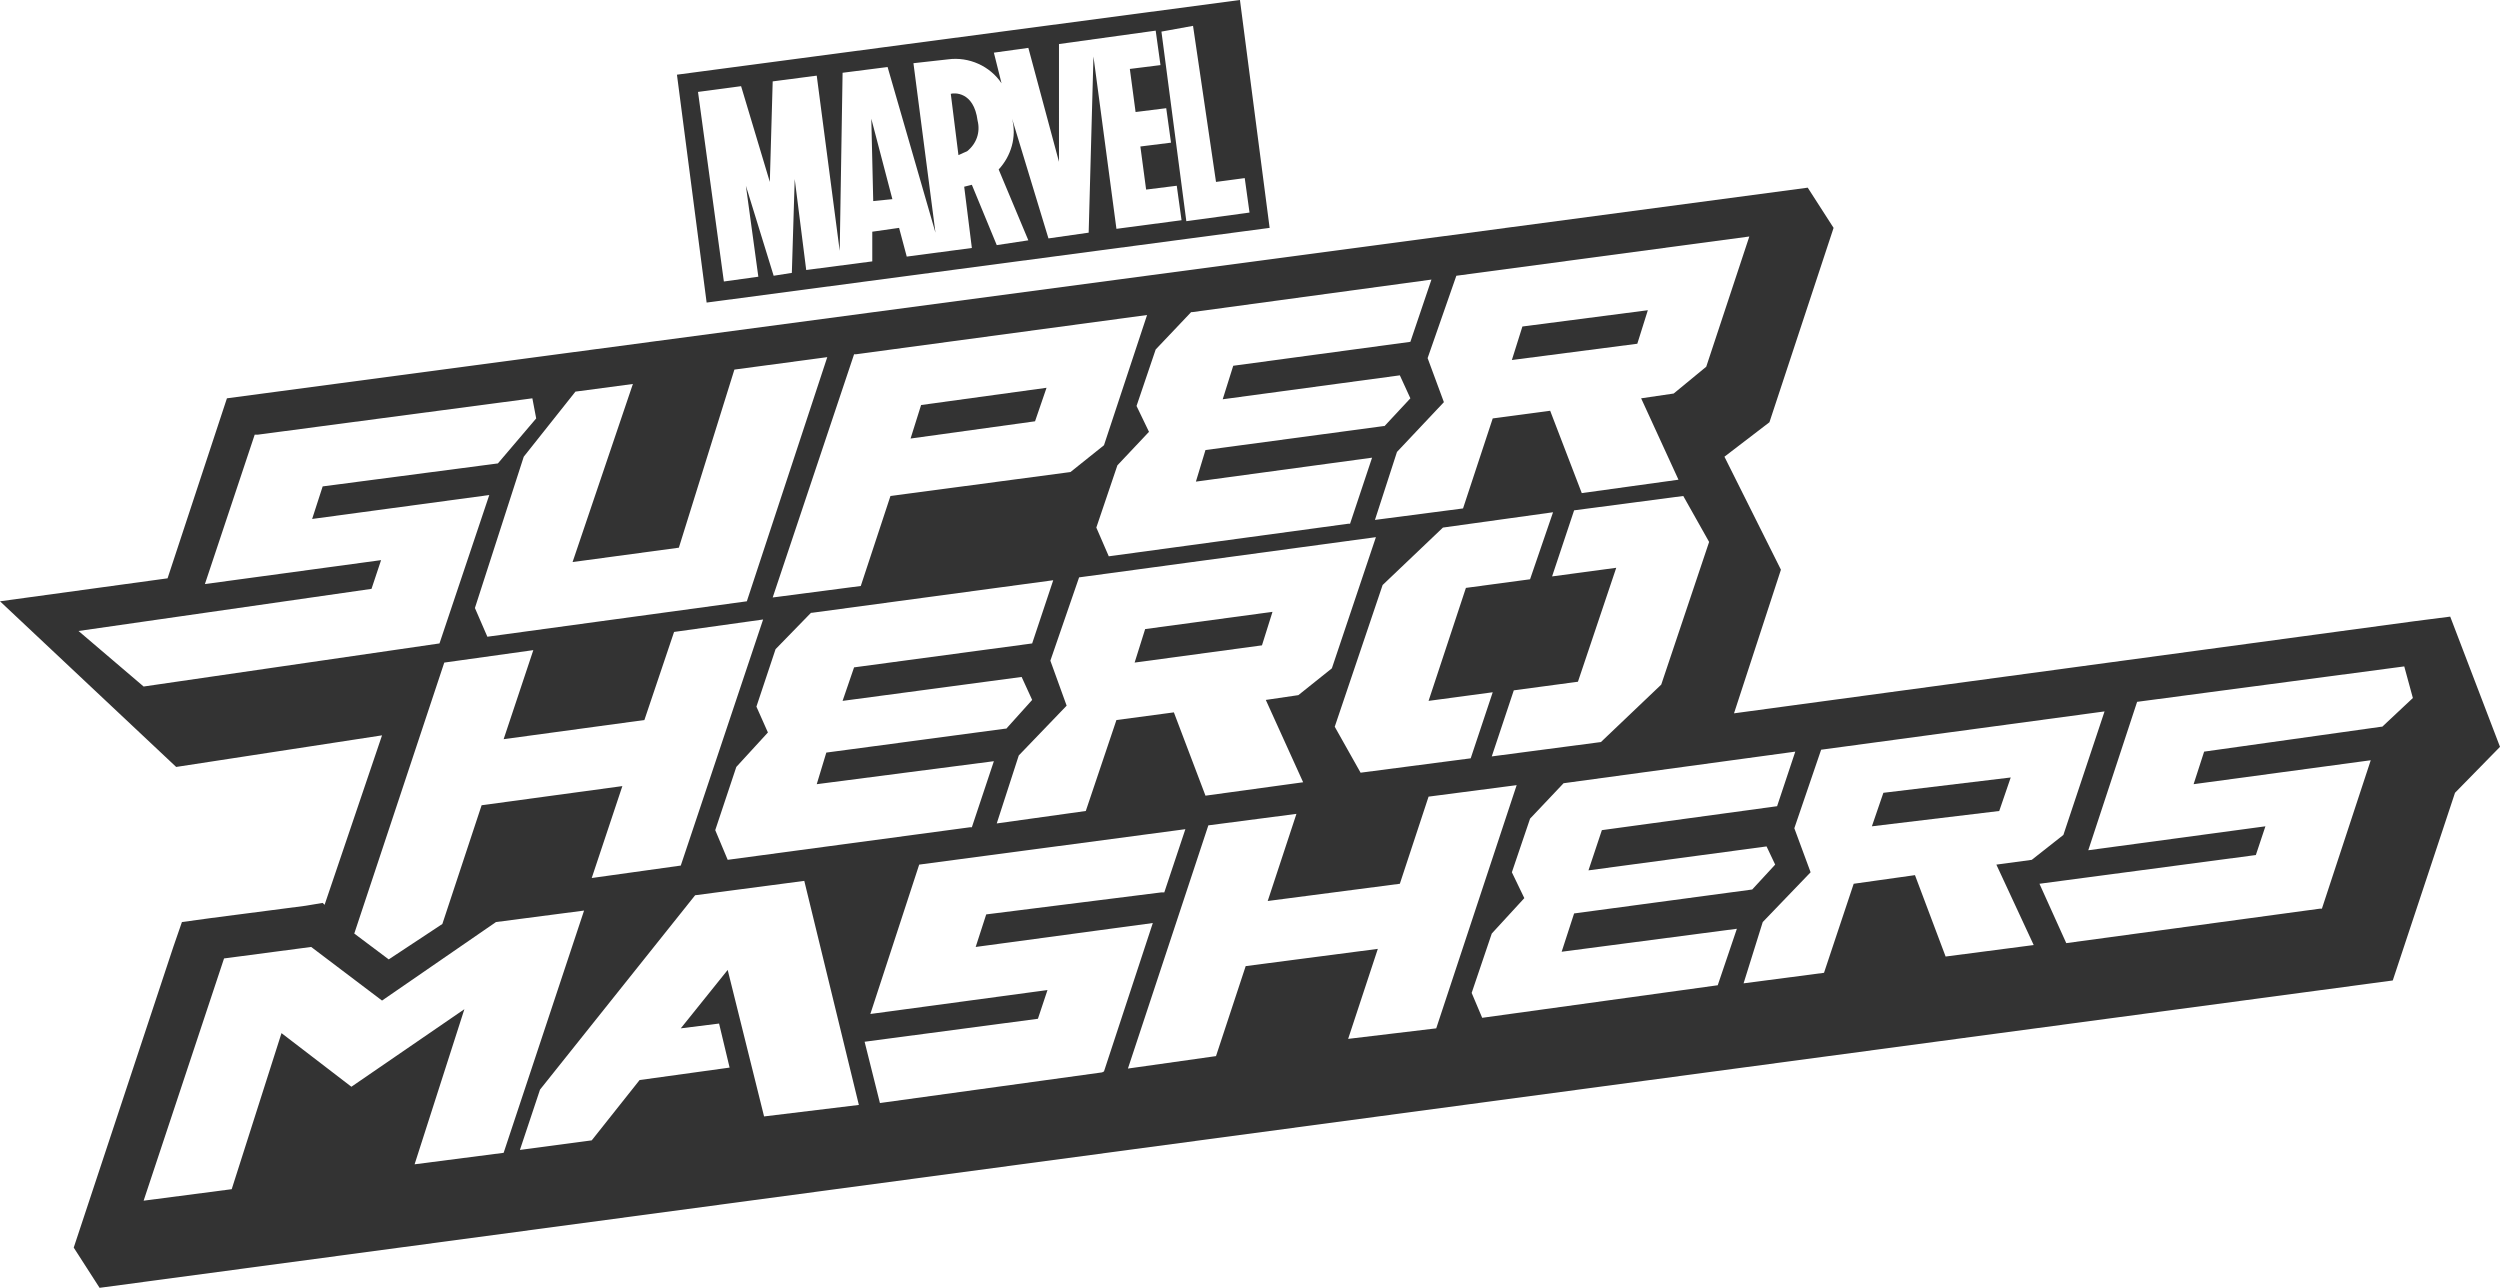
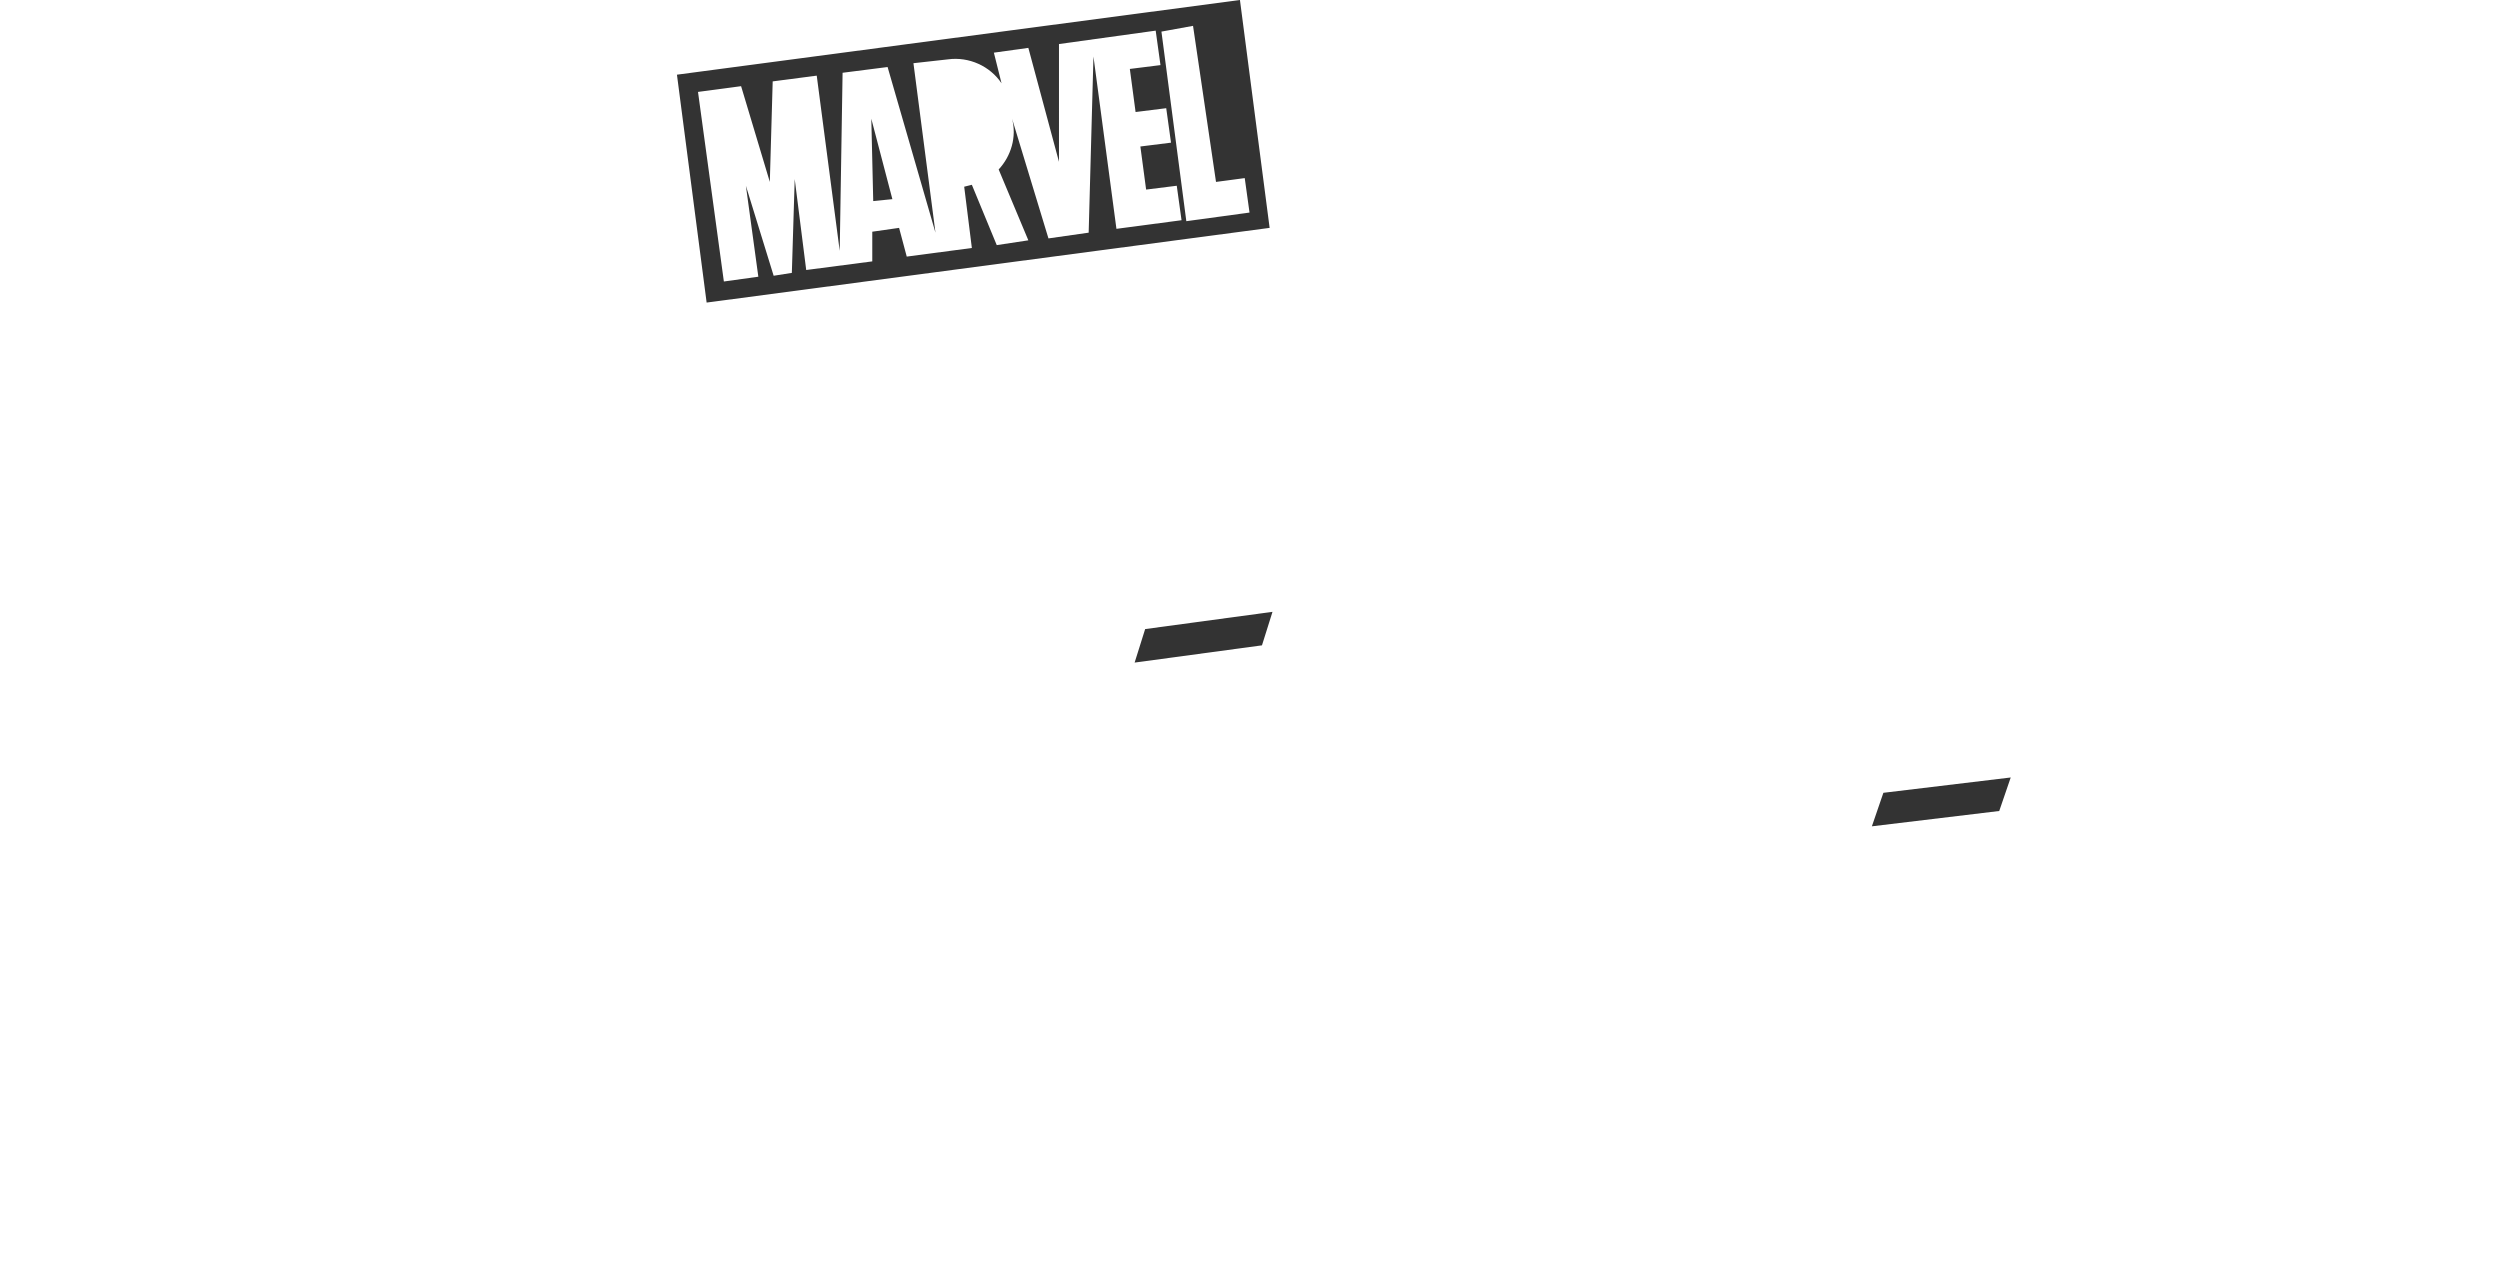
<svg xmlns="http://www.w3.org/2000/svg" version="1.1" id="Marvel_Hero_Mashers" x="0px" y="0px" width="261.1px" height="134.5px" viewBox="0 0 261.1 134.5" enable-background="new 0 0 261.1 134.5" xml:space="preserve">
  <title>logoMarvelHeroMashers</title>
  <rect x="-673.9" y="-626.1" fill="none" width="1411.9" height="1279.5" />
  <polygon fill="#333333" points="93.2,20.8 91,12.4 91.2,21 " />
  <path fill="#333333" d="M132.6,23.8L129.5,0L70.7,7.8l3.1,23.8L132.6,23.8z M124.6,2.7L127,19l3-0.4l0.5,3.6l-6.6,0.9l-2.6-19.8  L124.6,2.7z M77.4,9l3,10l0.3-10.5l4.6-0.6l2.4,18.3l0.3-18.6L92.7,7l5,17.3L95.4,6.6L99,6.2c2.2-0.3,4.4,0.7,5.6,2.5l-0.8-3.2  l3.6-0.5l3.2,11.9V4.6l10.1-1.4l0.5,3.6L118,7.2l0.6,4.5l3.2-0.4l0.5,3.6l-3.2,0.4l0.6,4.5l3.2-0.4l0.5,3.6l-6.8,0.9l-2.4-18  l-0.5,18.4l-4.2,0.6l-3.8-12.5c0.5,1.9-0.1,3.9-1.4,5.3l3.1,7.4l-3.3,0.5l-2.6-6.3l-0.8,0.2l0.8,6.4l-6.8,0.9l-0.8-3l-2.8,0.4v3.1  l-6.9,0.9L83,18.7l-0.3,9.8l-1.9,0.3l-2.9-9.4l1.3,9.5l-3.6,0.5L72.9,9.6L77.4,9z" />
-   <path fill="#333333" d="M101,15.8c1-0.8,1.4-2,1.1-3.2c-0.4-3.1-2.5-2.9-2.8-2.8l0,0l0.8,6.4C100.5,16,100.8,15.9,101,15.8z" />
  <polygon fill="#333333" points="210,81.2 196.7,82.8 195.5,86.3 208.8,84.7 " />
  <polygon fill="#333333" points="118.5,69.2 131.8,67.4 132.9,63.9 119.6,65.7 " />
-   <polygon fill="#333333" points="172.1,32.4 159,34.1 157.9,37.6 171,35.9 " />
-   <path fill="#333333" d="M255.9,64.4l-3.9,0.5l-70.9,9.6l4.9-15l-5.9-11.8l4.7-3.6l6.7-20.3l-2.7-4.2L23.7,41.6l-6.2,18.8L0,62.8  l18.4,17.3l21.5-3.3l-6,17.7l-0.2-0.2l-1.8,0.3l-10,1.3L19,96.3l-0.9,2.6L7.7,130.3l2.7,4.2l239.5-32.1l6.5-19.6l4.7-4.8L255.9,64.4  z M182.7,24.7l-4.5,13.6l-3.4,2.8l-3.4,0.5l3.9,8.5l-10.1,1.4l-3.3-8.6l-6,0.8l-3.1,9.4l-9.2,1.2l2.3-7.1l4.9-5.2l-1.7-4.6l3-8.6  L182.7,24.7z M136.1,81.7l-10.2,1.4l-3.3-8.7l-6,0.8l-3.2,9.5l-9.3,1.3l2.3-7.1l5-5.2l-1.7-4.7l3-8.7l31-4.2l-4.6,13.7l-3.5,2.8  l-3.4,0.5L136.1,81.7z M103.8,79.5l-2.3,6.9h-0.2L76,89.8l-1.3-3.1l2.2-6.6l3.3-3.6L79,73.8l2-6l3.7-3.8h0.1l25.2-3.4l-2.2,6.6  l-18.6,2.5l-1.2,3.5l18.7-2.5l1.1,2.4l-2.7,3H105l-18.7,2.5l-1,3.3L103.8,79.5z M144.4,61.1l6.3-6l11.5-1.6l-2.4,7l-6.7,0.9  l-3.9,11.8l6.7-0.9l-2.3,6.9l-11.5,1.5l-2.7-4.8L144.4,61.1z M158.1,72.1l6.7-0.9l4-11.9l-6.7,0.9l2.3-6.9l11.4-1.5l2.7,4.8l-5,14.9  l-6.3,6L155.8,79L158.1,72.1z M124.4,32.6h0.1l25-3.4l-2.2,6.5l-18.5,2.5l-1.1,3.5l18.5-2.5l1.1,2.4l-2.7,2.9h-0.1L125.9,47l-1,3.3  l18.4-2.5l-2.3,6.9h-0.2l-25,3.4l-1.3-3l2.2-6.5l3.3-3.5l-1.3-2.7l2-5.9L124.4,32.6z M89.4,37l30.4-4.1l-4.5,13.6l-3.5,2.8L93,51.8  l-3.1,9.4l-9.2,1.2L89.2,37L89.4,37z M66.1,40.1l-6.3,18.6l11.1-1.5l5.8-18.6l9.7-1.3L78,62.8l-27.1,3.7l-1.3-3l5.1-15.8l5.4-6.8  L66.1,40.1z M15,71.7l-6.8-5.8l30.6-4.4l1-3L21.4,61l5.2-15.6h0.3l28.7-3.8l0.4,2.1l-4,4.7l-18.3,2.4l-1.1,3.4l18.5-2.5l-5.2,15.5  L15,71.7z M37.1,97.2l9.3-28l9.3-1.3l-3.1,9.3l14.7-2l3.1-9.2l9.3-1.3l-8.6,25.7l-9.3,1.3l3.2-9.6l-14.7,2l-4.1,12.4l-5.6,3.7  L37,97.5L37.1,97.2z M43.3,121.6l5.2-16.2l-11.8,8.1l-7.3-5.6l-5.2,16.3l-9.2,1.2l8.4-25.3l9.1-1.2l7.4,5.6l11.9-8.2l9.2-1.2  l-8.4,25.3L43.3,121.6z M79.8,116.6L76,101.3l-4.9,6.1l4-0.5l1.1,4.6l-9.4,1.3l-5,6.3l-7.5,1l2.1-6.3l16.2-20.3l11.4-1.5l5.7,23.4  L79.8,116.6z M115.1,112l-23.2,3.2l-1.6-6.4l18.1-2.4l1-3l-18.5,2.5L96,90.3l27.8-3.7l-2.2,6.6h-0.3L103,95.5l-1.1,3.4l18.5-2.5  l-5.1,15.5L115.1,112z M140.8,108.5l3.1-9.4l-13.8,1.8l-3.1,9.4l-9.2,1.3l8.4-25.4l9.2-1.2l-3,9.1l13.8-1.8l3-9.1l9.2-1.2l-8.4,25.4  L140.8,108.5z M179.4,102.9l-24.6,3.4l-1.1-2.6l2.1-6.2l3.4-3.7l-1.3-2.7l1.9-5.6l3.5-3.7l24.2-3.3l-1.9,5.7l-18.3,2.5l-1.4,4.2  l18.6-2.5l0.9,1.9l-2.4,2.6l-18.6,2.5l-1.3,4l18.3-2.4L179.4,102.9z M203.2,99.9l-3.2-8.5l-6.4,0.9l-3.1,9.3l-8.4,1.1l2-6.4l5-5.2  l-1.7-4.6l2.8-8.2l29.6-4l-4.3,12.9l-3.3,2.6l-3.7,0.5l3.9,8.4L203.2,99.9z M248.8,75.9h-0.1l-18.5,2.6l-1.1,3.4l18.5-2.5l-5.1,15.5  h-0.2l-26.5,3.6l-2.8-6.2l22.6-3l1-3l-18.5,2.5l5.1-15.5l27.9-3.7l0.9,3.3L248.8,75.9z" />
-   <polygon fill="#333333" points="109.3,40.5 96.2,42.3 95.1,45.8 108.1,44 " />
-   <rect x="-240.9" y="-571.4" fill="none" width="830.6" height="752.6" />
</svg>